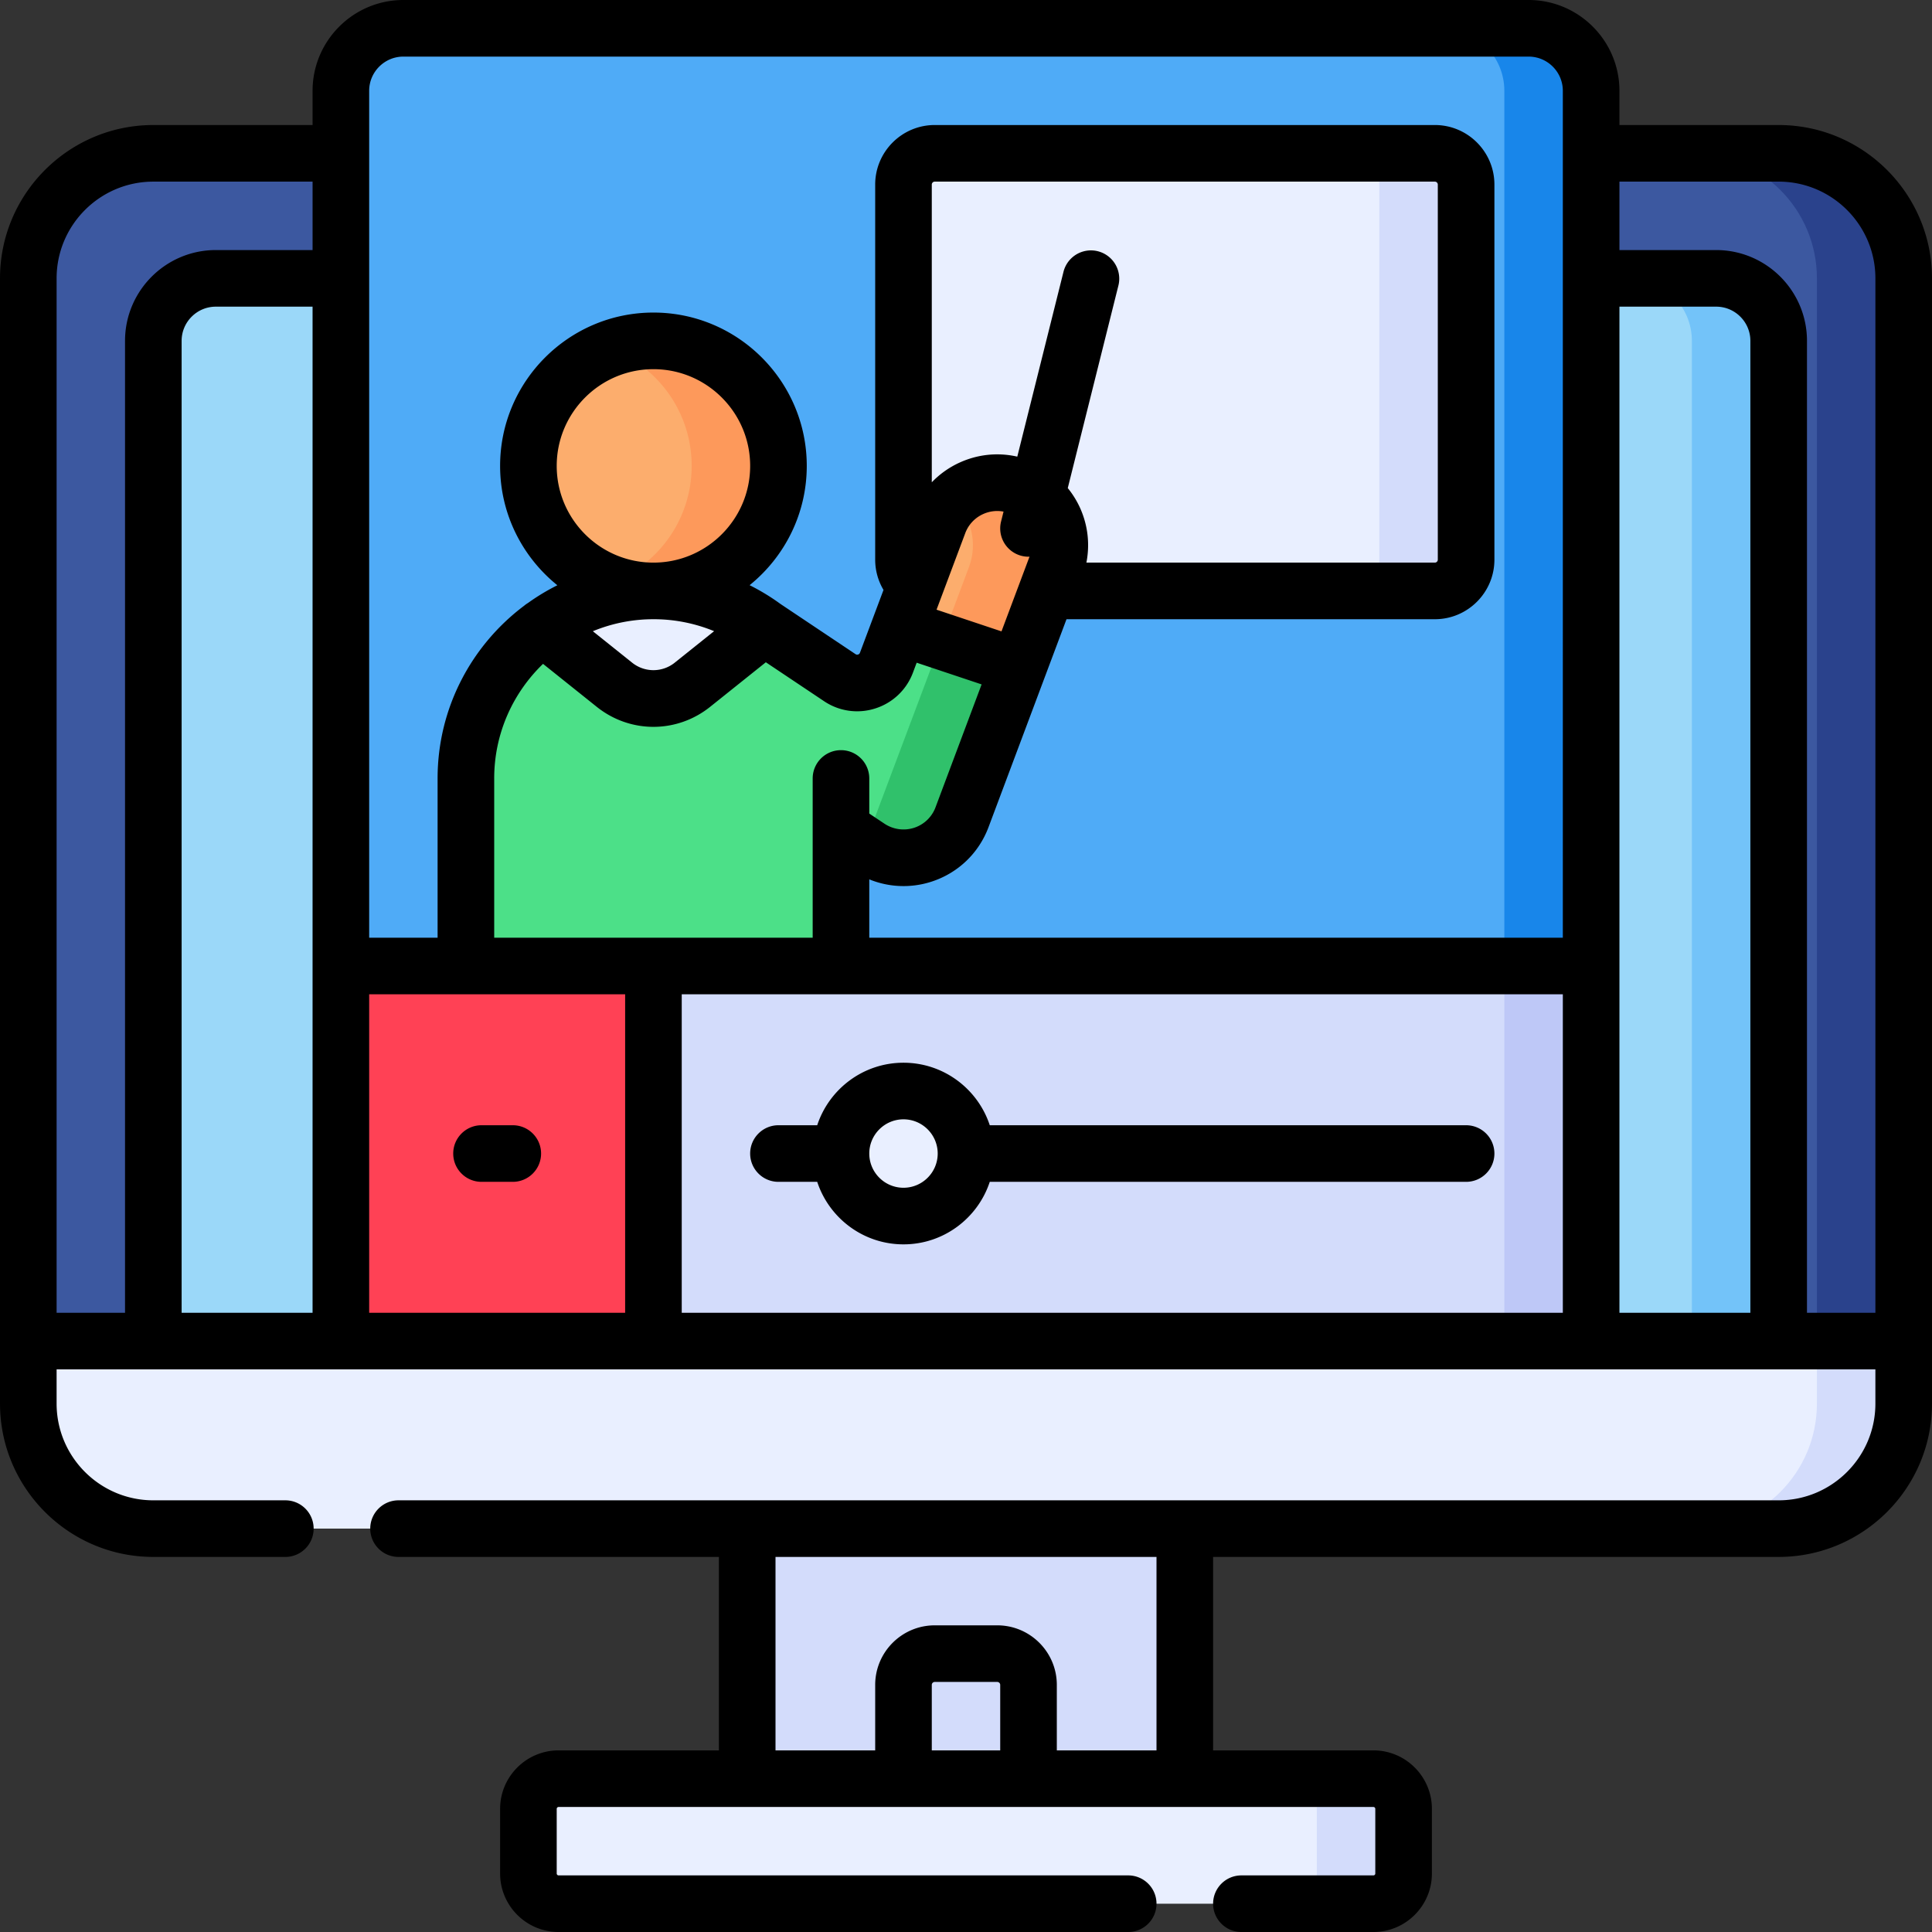
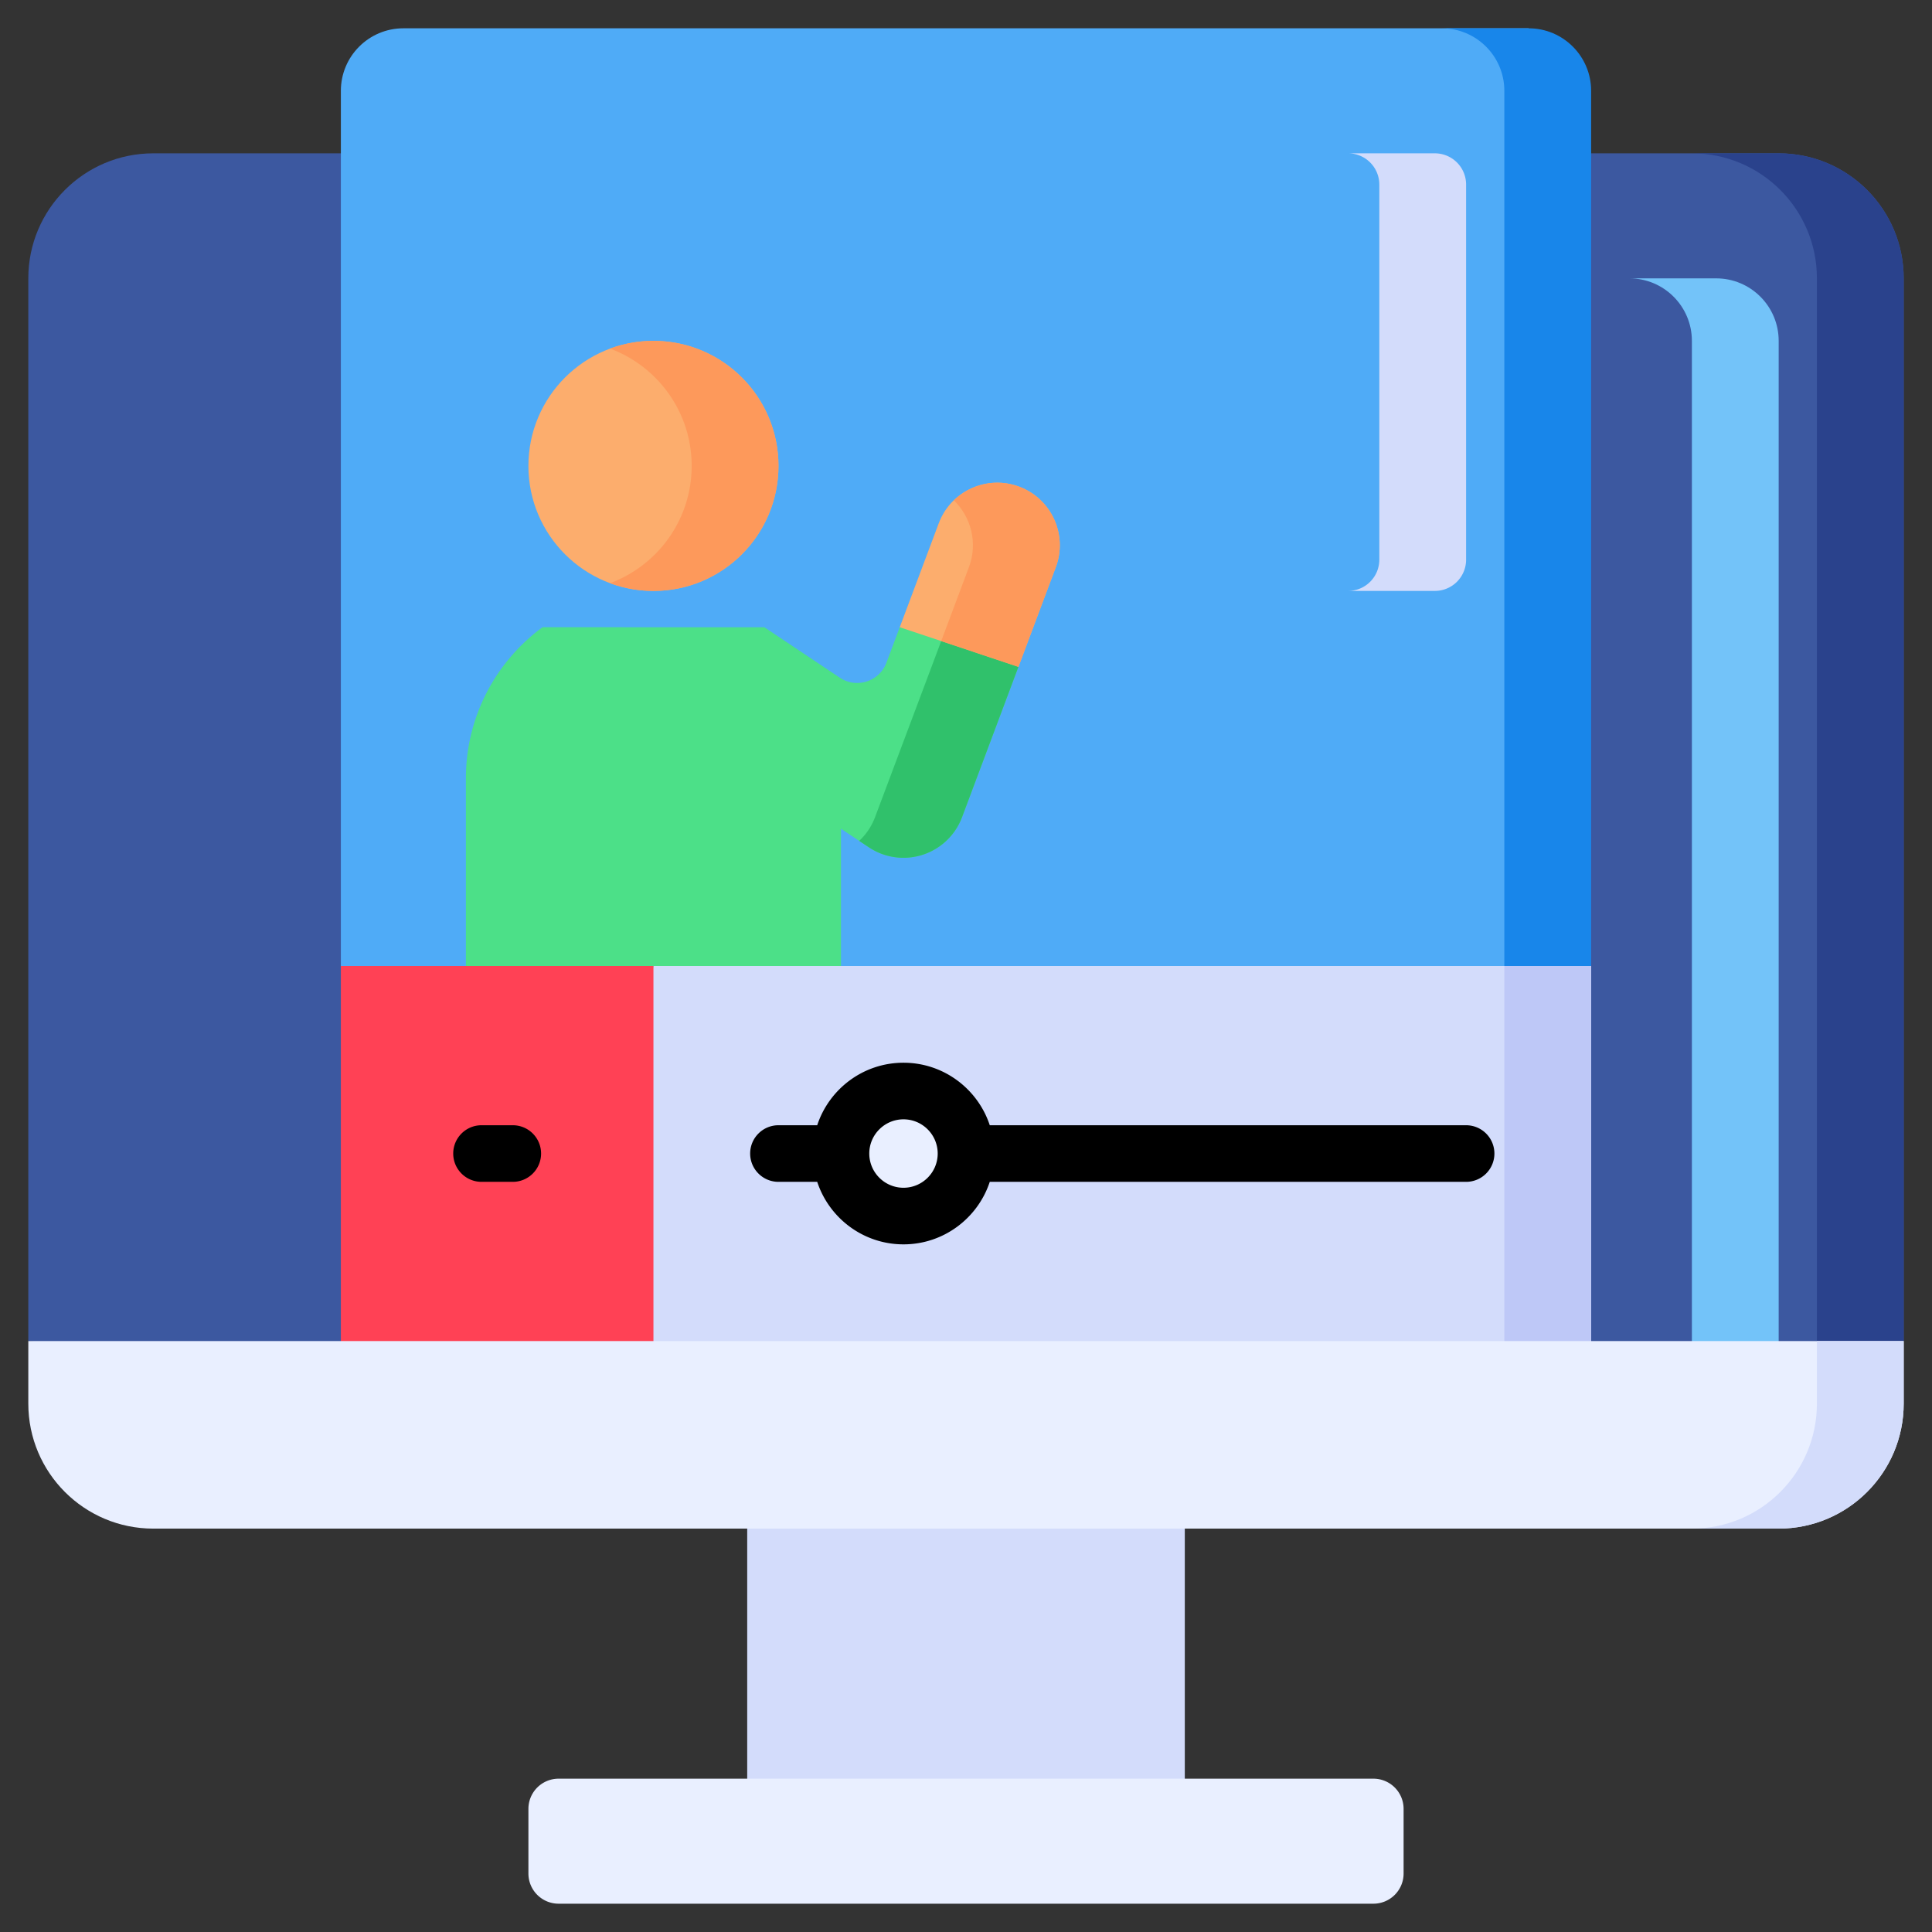
<svg xmlns="http://www.w3.org/2000/svg" height="512" width="512">
  <rect width="100%" height="100%" fill="#333333" stroke="none" />
  <path d="M504.499 355.344V73.765c0-18.299-14.834-33.132-33.132-33.132H40.634c-18.298 0-33.132 14.834-33.132 33.132V355.4l248.499 20.549z" fill="#3c58a0" />
  <path d="M198.018 398h115.966v80.462H198.018z" fill="#d3dcfb" />
-   <path d="M40.633 358.14V90.334c0-9.149 7.417-16.567 16.567-16.567h397.601c9.15 0 16.567 7.417 16.567 16.567v267.757L256.001 375.95z" fill="#9bd8f9" />
  <path d="M471.366 40.633h-22.998c18.299 0 33.132 14.834 33.132 33.132v281.579l-237.015 19.654 11.515.952 248.498-20.606V73.765c.001-18.298-14.833-33.132-33.132-33.132z" fill="#2a428c" />
  <path d="M363.968 471.368H148.035a8 8 0 0 0-8 8V496.5a8 8 0 0 0 8 8h215.933a8 8 0 0 0 8-8v-17.132a8 8 0 0 0-8-8z" fill="#e9efff" />
-   <path d="M363.968 471.368h-23a8 8 0 0 1 8 8V496.5a8 8 0 0 1-8 8h23a8 8 0 0 0 8-8v-17.132a8 8 0 0 0-8-8z" fill="#d3dcfb" />
  <path d="M454.801 73.768h-23c9.15 0 16.567 7.417 16.567 16.567v269.664l23-1.907V90.334c0-9.149-7.417-16.566-16.567-16.566z" fill="#73c3f9" />
-   <path d="M90.334 256V24.067c0-9.149 7.417-16.567 16.567-16.567h298.2c9.149 0 16.567 7.417 16.567 16.567V256L256 289.133z" fill="#4fabf7" />
+   <path d="M90.334 256V24.067c0-9.149 7.417-16.567 16.567-16.567h298.2V256L256 289.133z" fill="#4fabf7" />
  <path d="M405.1 7.5h-23c9.149 0 16.567 7.417 16.567 16.567V260.6l23-4.6V24.067c0-9.15-7.417-16.567-16.567-16.567z" fill="#1886ea" />
-   <path d="M242.692 154.902a8.271 8.271 0 0 1-3.258-6.585v-99.4a8.282 8.282 0 0 1 8.283-8.283H380.25a8.283 8.283 0 0 1 8.283 8.283v99.4a8.283 8.283 0 0 1-8.283 8.283H277.438z" fill="#e9efff" />
  <circle cx="173.167" cy="123.467" fill="#fcad6d" r="33.133" />
  <path d="M380.25 40.633h-23a8.283 8.283 0 0 1 8.283 8.283v99.4a8.282 8.282 0 0 1-8.283 8.283h23a8.283 8.283 0 0 0 8.283-8.283v-99.4a8.282 8.282 0 0 0-8.283-8.283z" fill="#d3dcfb" />
  <path d="m257.85 165.167-19.405 1.048-3.526 9.402c-1.873 4.995-7.912 6.943-12.351 3.984l-19.987-13.364-.001-.002h-.002l-.021-.014-.005.014-58.772-.02c-12.318 9.045-20.314 23.632-20.314 40.086V260h99.4v-40.38l7.379 4.919a16.562 16.562 0 0 0 14.274 1.983 16.571 16.571 0 0 0 10.427-9.95l14.943-39.847z" fill="#4ce088" />
-   <path d="m143.781 166.224 19.037 15.229a16.567 16.567 0 0 0 20.698 0l19.042-15.234.001-.001a49.476 49.476 0 0 0-29.392-9.619 49.476 49.476 0 0 0-29.386 9.625z" fill="#e9efff" />
  <path d="M173.167 90.333c-4.044 0-7.917.727-11.5 2.053 12.63 4.675 21.633 16.825 21.633 31.08s-9.004 26.405-21.633 31.08a33.064 33.064 0 0 0 11.5 2.053c18.299 0 33.133-14.834 33.133-33.133s-14.834-33.133-33.133-33.133z" fill="#fd995b" />
  <path d="m257.85 165.167-17.43.941 9.815 1.642-18.344 48.822a16.57 16.57 0 0 1-4.193 6.269l2.547 1.698a16.562 16.562 0 0 0 14.274 1.983 16.571 16.571 0 0 0 10.427-9.95l14.943-39.847z" fill="#30c16b" />
  <path d="M270.103 128.977c-8.563-3.212-18.116 1.128-21.329 9.695l-10.331 27.549 31.447 10.505 9.907-26.419c3.213-8.569-1.128-18.118-9.694-21.33z" fill="#fcad6d" />
  <path d="M270.103 128.977c-6.179-2.318-12.862-.689-17.318 3.61 4.59 4.448 6.381 11.352 3.993 17.719l-7.345 19.586 20.457 6.833 9.907-26.419c3.213-8.568-1.128-18.117-9.694-21.329z" fill="#fd995b" />
  <path d="M421.667 358.4h-248.5l-7.833-51.2 7.833-51.2h248.5z" fill="#d3dcfb" />
  <path d="M90.334 256h82.833v102.4H90.334z" fill="#ff4155" />
  <path d="M398.667 256h23v102.4h-23z" fill="#bec8f7" />
  <circle cx="239.434" cy="305.7" fill="#e9efff" transform="rotate(-76.83 239.29 305.583)" r="16.567" />
  <path d="M504.499 355.398H7.502v16.57c0 18.298 14.834 33.132 33.132 33.132h430.732c18.299 0 33.132-14.834 33.132-33.132v-16.57z" fill="#e9efff" />
  <path d="M481.501 355.398v16.57c0 18.298-14.834 33.132-33.132 33.132h22.998c18.299 0 33.132-14.834 33.132-33.132v-16.57z" fill="#d3dcfb" />
-   <path d="M511.999 73.766c0-22.405-18.228-40.633-40.633-40.633h-42.199v-9.066C429.167 10.796 418.371 0 405.1 0H106.901C93.63 0 82.835 10.796 82.835 24.067v9.066h-42.2C18.23 33.133.002 51.361.002 73.766v298.203c0 22.405 18.228 40.632 40.633 40.632h34.983c4.143 0 7.5-3.358 7.5-7.5s-3.357-7.5-7.5-7.5H40.634c-14.134 0-25.633-11.499-25.633-25.632v-9.07h481.997v9.07c0 14.134-11.499 25.632-25.633 25.632H105.618c-4.143 0-7.5 3.358-7.5 7.5s3.357 7.5 7.5 7.5h84.899l.001 51.267h-42.483c-8.547 0-15.5 6.953-15.5 15.5V496.5c0 8.547 6.953 15.5 15.5 15.5h150.949c4.143 0 7.5-3.358 7.5-7.5s-3.357-7.5-7.5-7.5H148.035a.5.5 0 0 1-.5-.5v-17.132a.5.5 0 0 1 .5-.5h215.933a.5.5 0 0 1 .5.5V496.5a.5.5 0 0 1-.5.5h-34.983c-4.143 0-7.5 3.358-7.5 7.5s3.357 7.5 7.5 7.5h34.983c8.547 0 15.5-6.953 15.5-15.5v-17.132c0-8.547-6.953-15.5-15.5-15.5h-42.483v-51.267h149.882c22.405 0 40.633-18.228 40.633-40.632V73.766zM265.068 463.868h-18.134v-17.354c0-.432.352-.783.783-.783h16.567c.432 0 .783.351.783.783v17.354zm41.416 0h-26.416v-17.354c0-8.703-7.08-15.783-15.783-15.783h-16.567c-8.703 0-15.783 7.08-15.783 15.783v17.354h-26.416l-.001-51.267h100.967v51.267zm157.384-115.97h-34.701V81.268h25.635c4.999 0 9.066 4.067 9.066 9.066zm-381.033 0H48.133V90.334c0-4.999 4.067-9.066 9.066-9.066h25.635v266.63zm15-84.398h67.833v84.398H97.835zm49.699-140.033c0-14.134 11.499-25.633 25.634-25.633 14.134 0 25.633 11.499 25.633 25.633s-11.5 25.633-25.634 25.633-25.633-11.499-25.633-25.633zm25.633 40.633a42.005 42.005 0 0 1 16.077 3.166l-10.414 8.332a9.015 9.015 0 0 1-11.327 0l-10.394-8.315a41.95 41.95 0 0 1 16.058-3.183zm-29.257 11.832 14.224 11.378c4.426 3.541 9.73 5.312 15.034 5.312s10.608-1.77 15.034-5.312l14.753-11.803 15.454 10.333a15.692 15.692 0 0 0 13.601 1.888 15.7 15.7 0 0 0 9.933-9.479l.984-2.625 17.21 5.749-12.211 32.564a9.02 9.02 0 0 1-5.708 5.446 9.129 9.129 0 0 1-7.811-1.086l-4.039-2.692V206.3c0-4.142-3.357-7.5-7.5-7.5s-7.5 3.358-7.5 7.5v42.2h-84.4v-42.2c-.001-11.917 4.972-22.687 12.942-30.368zm105.771-18.319c.031-.078.061-.157.088-.236l6.027-16.072a9.008 9.008 0 0 1 4.739-5.07 8.991 8.991 0 0 1 5.413-.653l-.658 2.633a7.501 7.501 0 0 0 7.282 9.321c.085 0 .168-.018.253-.021-.019.053-.031.106-.051.159l-7.368 19.648-17.211-5.749zm36.514-23.083a24.158 24.158 0 0 0-3.225-5.183l13.44-53.762a7.501 7.501 0 0 0-14.553-3.638l-12.266 49.067c-5.101-1.164-10.415-.639-15.261 1.564a24.058 24.058 0 0 0-7.396 5.235V48.917c0-.432.352-.783.783-.783H380.25c.432 0 .783.352.783.783v99.4a.785.785 0 0 1-.783.784h-92.345c.965-4.89.393-9.944-1.71-14.571zM180.667 263.5h233.499v84.398H180.667zM106.901 15H405.1c4.999 0 9.066 4.067 9.066 9.067V248.5H230.368v-15.463a23.995 23.995 0 0 0 16.455.622c7.031-2.268 12.553-7.536 15.147-14.455l20.664-55.105h97.616c8.703 0 15.783-7.081 15.783-15.784v-99.4c0-8.703-7.08-15.783-15.783-15.783H247.717c-8.703 0-15.783 7.08-15.783 15.783v99.4c0 2.887.786 5.631 2.204 8.024l-6.241 16.643c-.033.087-.133.354-.492.47-.362.115-.599-.043-.667-.088l-19.914-13.315a57.418 57.418 0 0 0-8.171-4.969c9.229-7.455 15.147-18.854 15.147-31.615 0-22.405-18.227-40.633-40.633-40.633s-40.634 18.228-40.634 40.633c0 12.772 5.928 24.179 15.172 31.634a57.247 57.247 0 0 0-7.786 4.699 7.45 7.45 0 0 0-1.012.724c-13.918 10.443-22.94 27.075-22.94 45.776v42.2H97.835V24.067c0-5 4.067-9.067 9.066-9.067zM15.002 73.766c0-14.134 11.499-25.633 25.633-25.633h42.2v18.135H57.2c-13.271 0-24.066 10.796-24.066 24.066v257.564H15.002zm463.866 274.132V90.334c0-13.27-10.796-24.066-24.066-24.066h-25.635V48.133h42.199c14.134 0 25.633 11.499 25.633 25.633v274.132z" />
  <path d="M388.534 298.2H262.298c-3.16-9.608-12.212-16.566-22.864-16.566s-19.704 6.959-22.863 16.566H206.3c-4.143 0-7.5 3.358-7.5 7.5s3.357 7.5 7.5 7.5h10.27c3.16 9.608 12.212 16.567 22.863 16.567 10.652 0 19.704-6.959 22.864-16.567h126.236a7.5 7.5 0 0 0 7.5-7.5 7.499 7.499 0 0 0-7.499-7.5zm-149.1 16.567c-4.999 0-9.066-4.067-9.066-9.067 0-4.999 4.067-9.066 9.066-9.066s9.066 4.067 9.066 9.066c.001 4.999-4.067 9.067-9.066 9.067zM135.892 298.2h-8.283c-4.143 0-7.5 3.358-7.5 7.5s3.357 7.5 7.5 7.5h8.283c4.143 0 7.5-3.358 7.5-7.5s-3.357-7.5-7.5-7.5z" />
</svg>